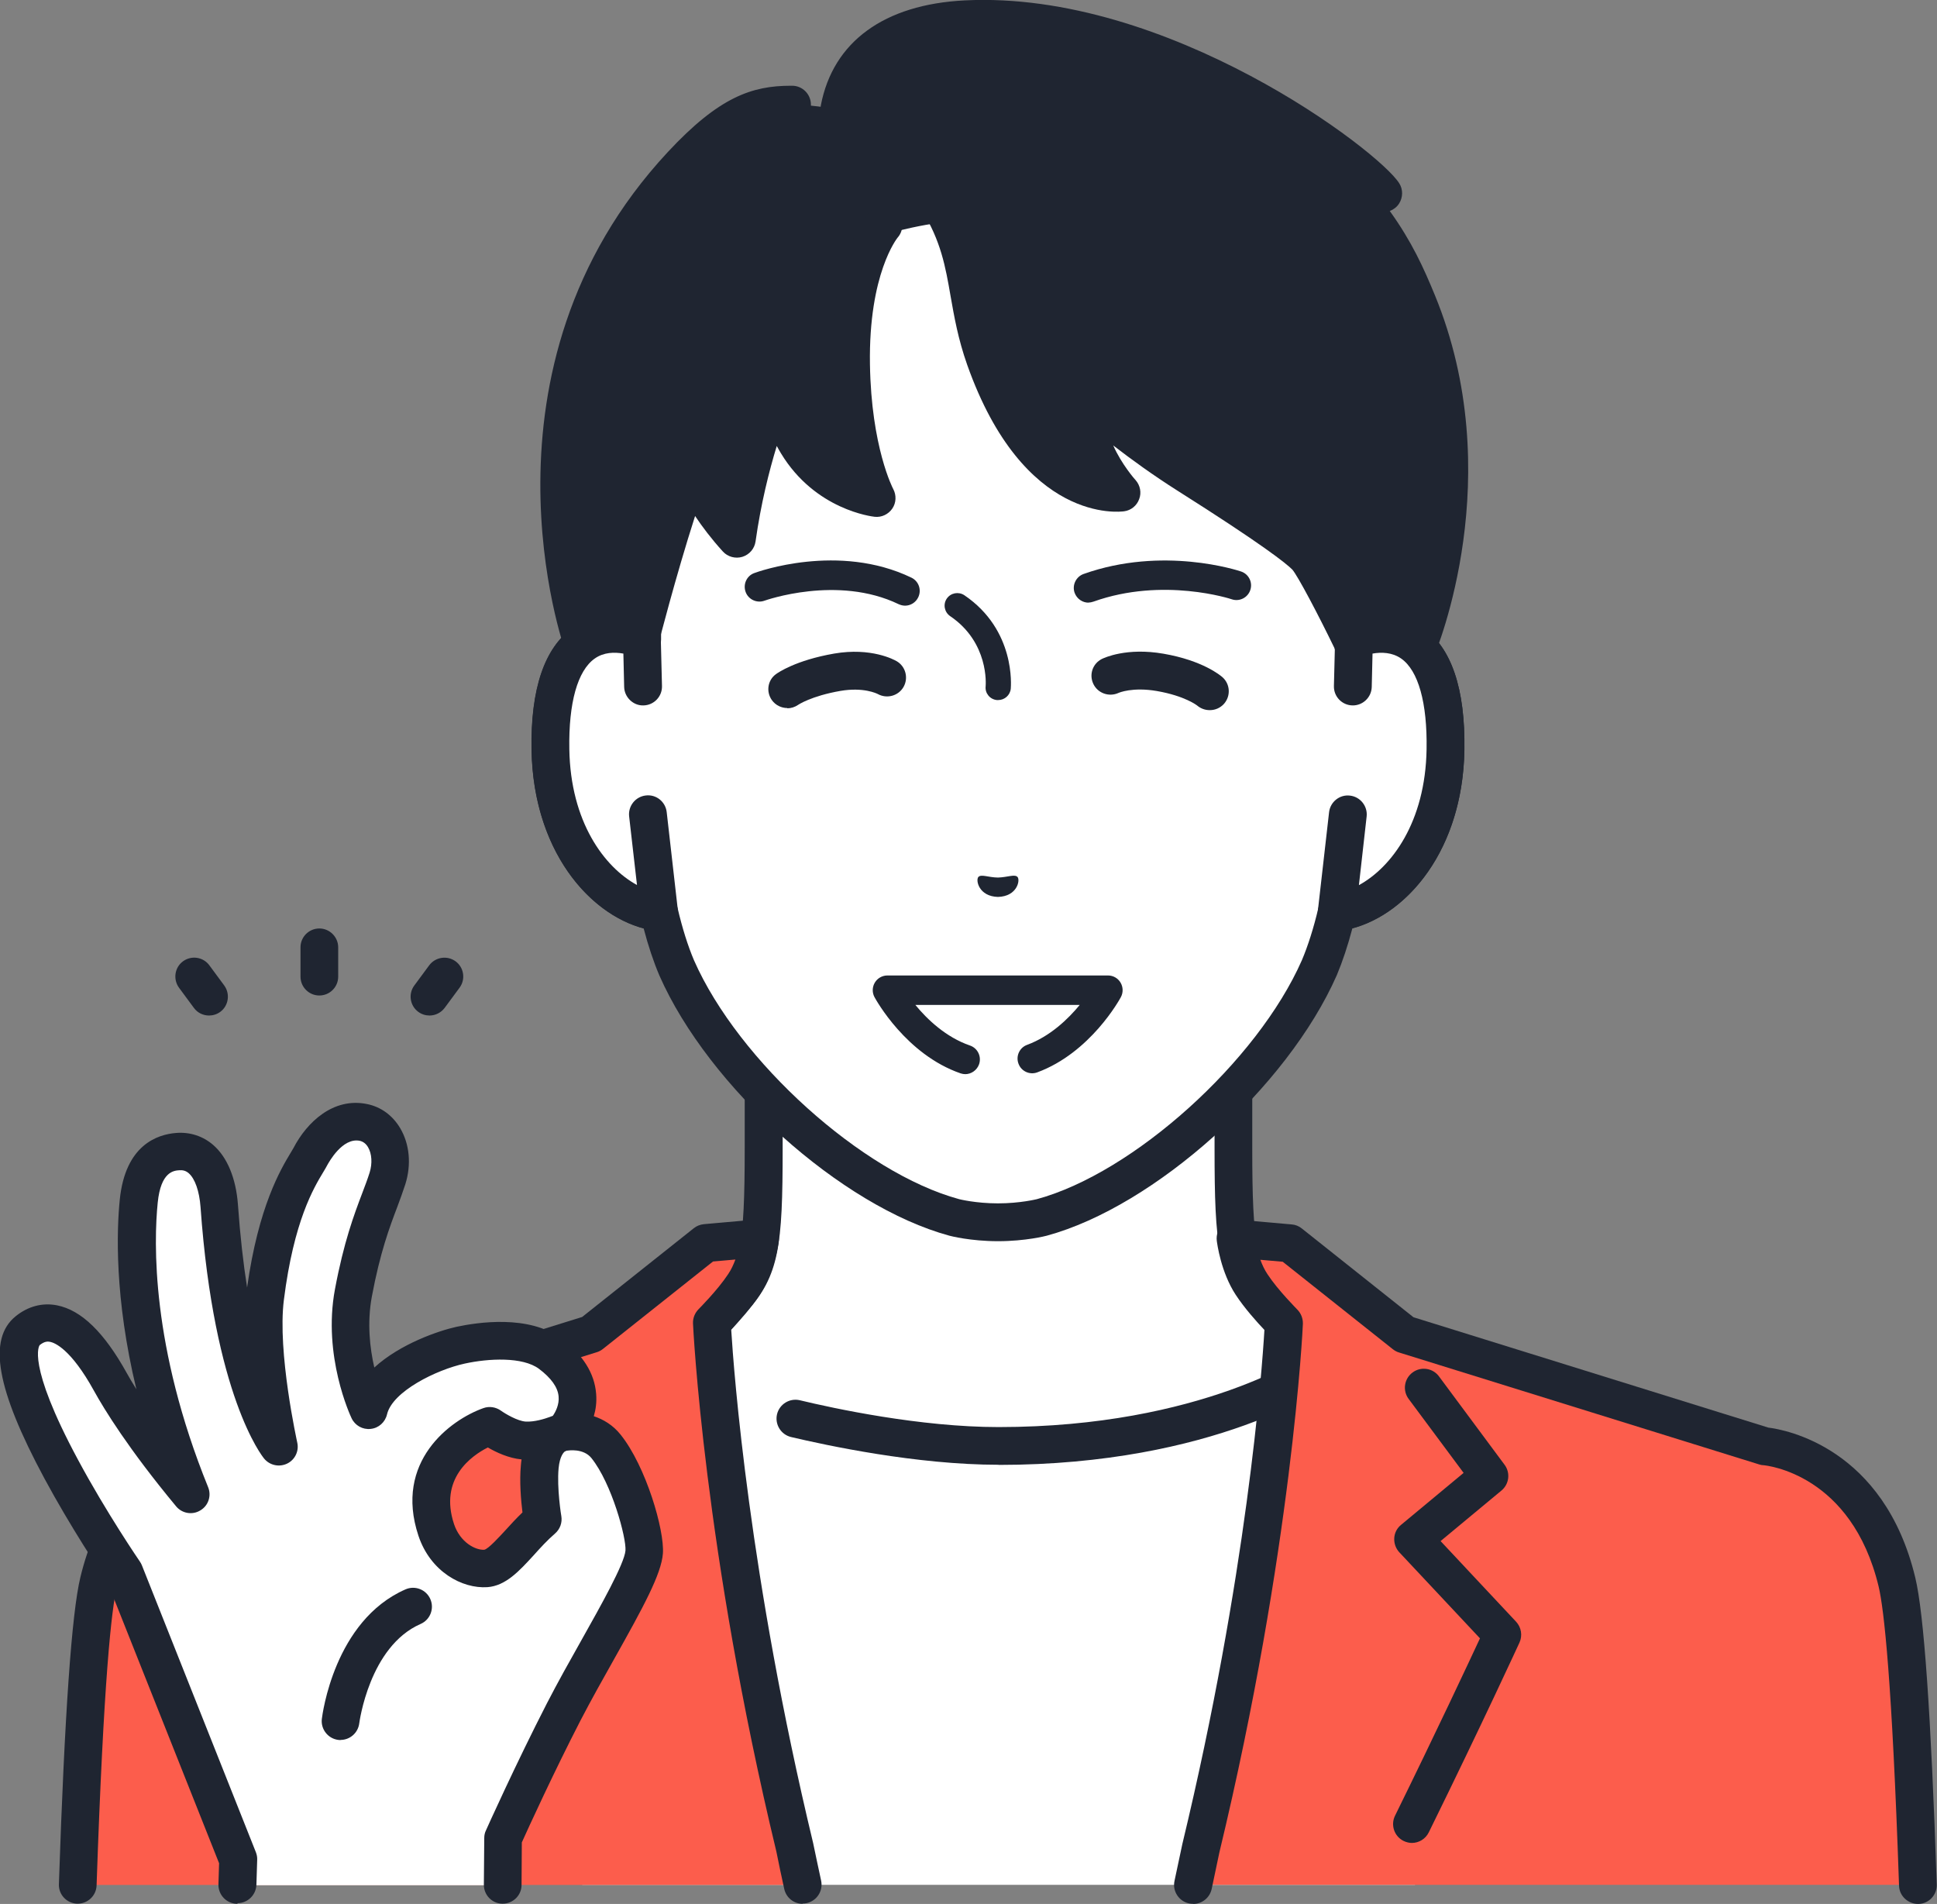
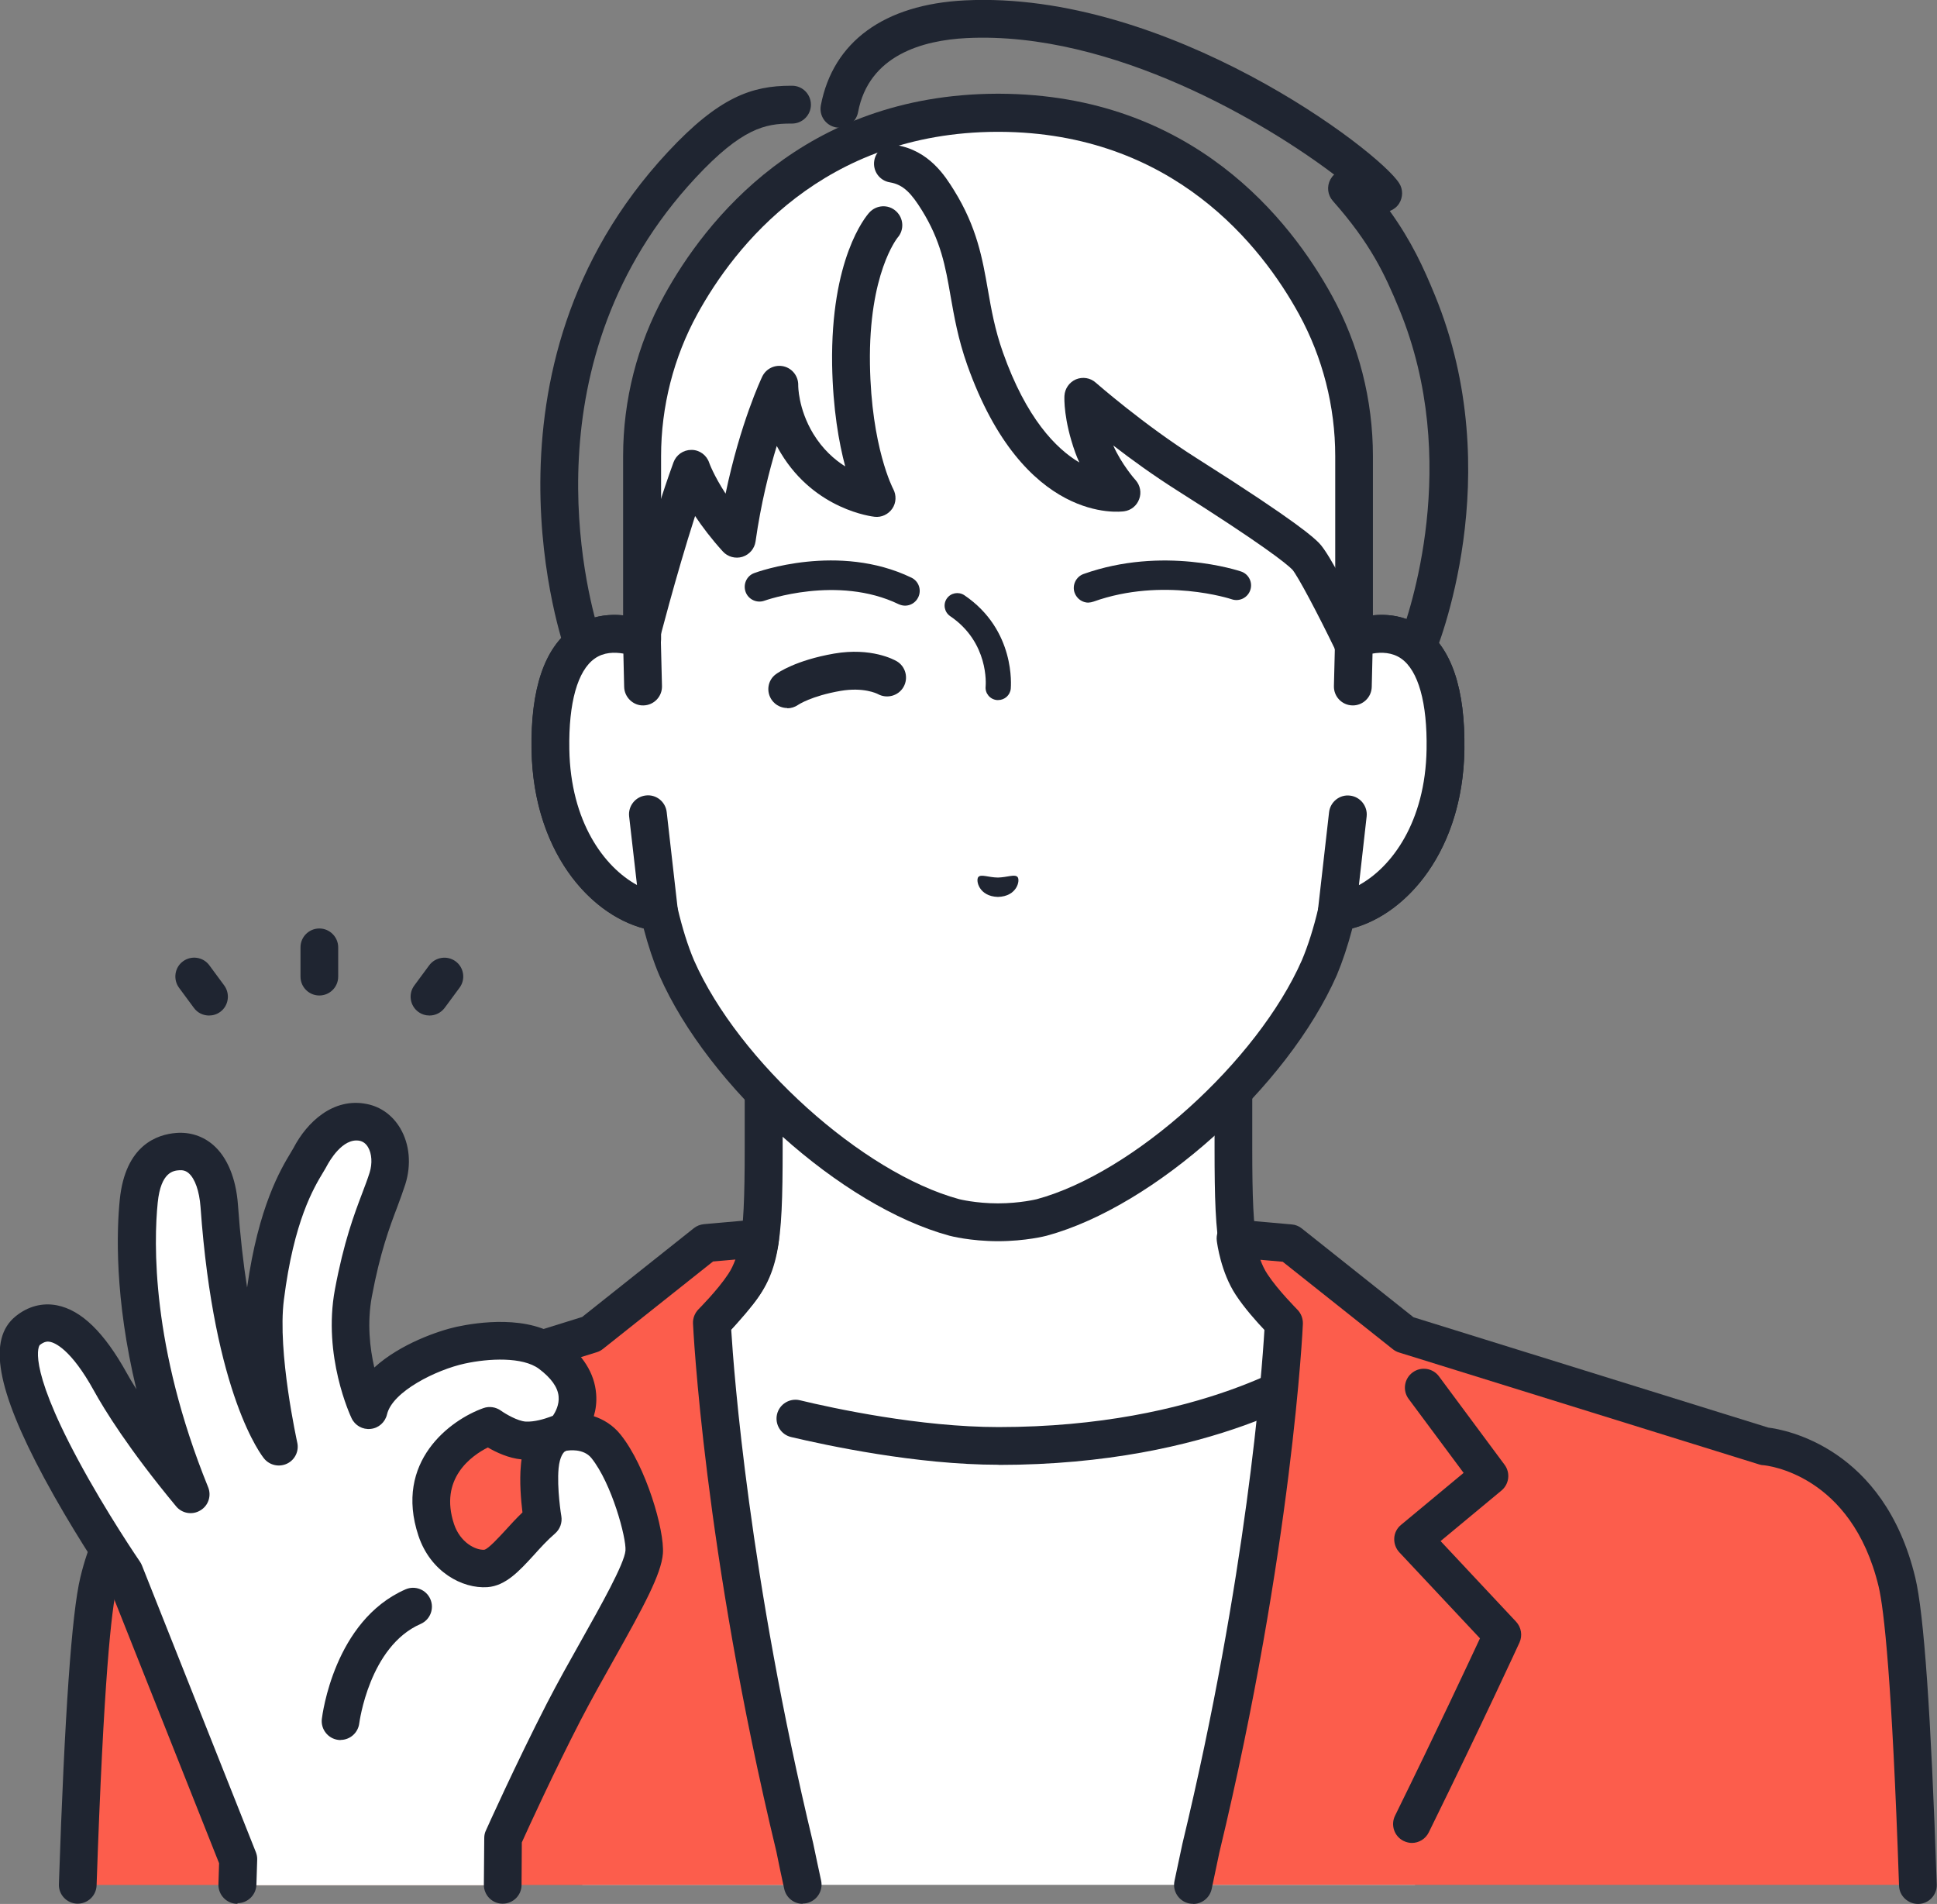
<svg xmlns="http://www.w3.org/2000/svg" id="_レイヤー_2" width="148" height="145.45" viewBox="0 0 148 145.45">
  <rect x="0" y="0" width="148" height="145.45" fill="#808080" stroke="none" />
  <defs>
    <style>
      .cls-1 {
        fill: #fff;
      }

      .cls-2 {
        fill: #fc5d4c;
      }

      .cls-3 {
        fill: #1f2531;
      }
    </style>
  </defs>
  <g>
    <g>
      <path class="cls-1" d="M113.19,109.95c-11.89-4.47-14.52-8.41-16.57-10.73s-2.36-3.99-2.36-11.49v-23.32l-17.95,4.1-17.95-4.1v23.32c0,7.5-.31,9.17-2.36,11.49s-4.68,6.26-16.57,10.73c-11.87,4.47,23.58,25.83,23.58,25.83h26.6s35.46-21.37,23.58-25.83Z" />
      <path class="cls-3" d="M89.61,137.23c-.49,0-.97-.25-1.24-.7-.41-.68-.19-1.57.49-1.98,10.75-6.48,25.71-17.55,25.31-21.88-.02-.23-.08-.83-1.49-1.36-11.22-4.22-14.47-8-16.62-10.51-.18-.21-.36-.42-.53-.61-2.46-2.77-2.73-4.97-2.73-12.45v-21.51l-16.18,3.7c-.21.05-.43.05-.64,0l-16.18-3.7v21.51c0,7.48-.27,9.68-2.73,12.45-.17.19-.34.4-.53.61-2.15,2.5-5.4,6.29-16.62,10.51-1.41.53-1.47,1.14-1.49,1.36-.4,4.33,14.56,15.4,25.31,21.88.68.41.9,1.3.49,1.98-.41.68-1.3.9-1.98.49-4.58-2.76-27.4-16.92-26.7-24.62.11-1.2.78-2.84,3.35-3.81,10.53-3.96,13.48-7.4,15.44-9.69.19-.23.38-.44.56-.65,1.65-1.85,2-2.96,2-10.53v-23.32c0-.44.2-.86.54-1.13.34-.27.79-.38,1.22-.28l17.63,4.03,17.63-4.03c.43-.1.88,0,1.22.28.34.27.54.69.54,1.13v23.32c0,7.56.35,8.67,2,10.53.18.2.37.42.56.65,1.96,2.28,4.92,5.73,15.44,9.69,2.57.97,3.24,2.6,3.35,3.81.7,7.69-22.12,21.85-26.7,24.62-.23.14-.49.21-.74.21Z" />
    </g>
    <path class="cls-1" d="M76.31,110.45c-16.28,0-24.72-5.96-24.72-5.96l-7.1,39.5h63.63l-7.23-39.5s-8.3,5.96-24.58,5.96Z" />
    <path class="cls-3" d="M76.31,111.9c-6.31,0-13.2-1.49-15.87-2.12-.78-.19-1.25-.97-1.07-1.74.19-.78.97-1.25,1.74-1.07,2.57.62,9.19,2.05,15.19,2.05,15.55,0,23.66-5.63,23.74-5.69.65-.46,1.55-.31,2.01.34.46.65.32,1.55-.33,2.01-.35.25-8.87,6.23-25.43,6.23Z" />
    <g>
      <g>
        <g>
          <path class="cls-1" d="M103.45,48.83s0,0,0,0v-14c0-4.04-1.01-8.01-2.95-11.55-3.71-6.76-11.21-14.62-24.14-14.68h-.23c-12.92.06-20.43,7.92-24.14,14.68-1.94,3.54-2.95,7.51-2.95,11.55v14s0,0,0,0c-3.01-1.14-7.13-.4-6.99,8.42.13,7.81,4.83,12,8.3,12.43h0c.35,1.49.79,2.95,1.34,4.25,3.6,8.16,13.35,16.94,21.21,19.07,0,0,1.4.37,3.34.37s3.34-.37,3.34-.37c7.86-2.13,17.61-10.91,21.21-19.07.56-1.3.99-2.76,1.34-4.25h0c3.47-.43,8.17-4.62,8.3-12.43.14-8.82-3.98-9.56-6.99-8.42Z" />
          <path class="cls-3" d="M76.25,94.82c-2.1,0-3.64-.4-3.71-.42-8.25-2.24-18.4-11.34-22.16-19.88-.45-1.06-.85-2.26-1.2-3.59-4.23-1.13-8.44-6.02-8.56-13.64-.08-4.66.99-7.81,3.17-9.34,1.09-.77,2.41-1.08,3.82-.94v-12.17c0-4.28,1.08-8.52,3.13-12.25,3.15-5.73,10.64-15.36,25.4-15.43h.23c14.77.06,22.25,9.69,25.4,15.43,2.05,3.73,3.13,7.96,3.13,12.25v12.17c1.42-.15,2.73.17,3.82.94,2.18,1.53,3.24,4.67,3.17,9.33-.12,7.63-4.34,12.52-8.56,13.64-.35,1.33-.75,2.53-1.19,3.58-3.77,8.56-13.92,17.66-22.16,19.9-.07.02-1.62.42-3.72.42ZM46.94,49.87c-.5,0-1.03.11-1.5.44-1.31.92-2,3.38-1.94,6.92.11,7.01,4.18,10.67,7.04,11.02.6.07,1.09.52,1.23,1.11.36,1.54.78,2.88,1.26,4.01,3.4,7.71,12.87,16.24,20.26,18.24,0,0,1.26.32,2.96.32s2.96-.32,2.97-.32c7.38-2,16.85-10.53,20.25-18.25.47-1.11.9-2.46,1.26-3.99.14-.59.63-1.03,1.23-1.11,2.85-.36,6.92-4.01,7.04-11.02.06-3.55-.63-6-1.94-6.92-1.04-.73-2.38-.39-3.09-.12-.44.17-.94.11-1.33-.16-.39-.27-.62-.71-.62-1.19v-14c0-3.8-.96-7.55-2.77-10.85-2.84-5.18-9.6-13.87-22.88-13.93h-.22c-13.27.06-20.03,8.75-22.87,13.93-1.81,3.3-2.77,7.06-2.77,10.85v14c0,.5-.26.97-.69,1.23-.35.21-.76.27-1.15.16-.04-.01-.08-.03-.12-.04-.39-.15-.97-.32-1.59-.32Z" />
        </g>
-         <path class="cls-3" d="M72.66,17.13c1.53,3.42,1.21,6.28,2.62,10.26,3.97,11.2,10.41,10.25,10.41,10.25,0,0-1.57-1.43-2.31-4.01-.68-2.35-.59-3.32-.59-3.32,0,0,3.71,3.27,7.92,5.93,4.21,2.66,8.02,5.2,9.08,6.27.75.77,3.49,6.41,3.49,6.41l1.48,3.97,3.44-3.26s5.58-13.15.08-26.53c-1.21-2.94-2.4-5.38-5.34-8.69h0s2.74.37,2.74.37c-1.09-1.75-16.75-14.06-31.9-13.3-4.4.22-8.7,1.93-9.63,6.85-2.65-.21-6.5-1.71-12.08,4.29-15.02,16.13-7.54,36.64-7.54,36.64l2.99,1.67,1.35-1.99s2-7.82,3.92-13.1c0,0,.78,2.36,3.49,5.36,1-7.1,3.24-11.77,3.24-11.77,0,0-.16,2.01,1.55,4.8,2.3,3.75,5.88,3.86,5.88,3.86,0,0-1.85-3.35-1.95-10.2-.12-7.75,1.93-9.83,1.93-9.83,0,0,5.46-1.5,5.72-.9Z" />
        <path class="cls-3" d="M47.53,52.35c-.24,0-.48-.06-.7-.18l-2.99-1.67c-.3-.17-.54-.44-.65-.77-.08-.21-7.61-21.53,7.84-38.12,3.92-4.21,6.43-5.06,9.4-5.06.03,0,.06,0,.09,0,.8,0,1.44.65,1.44,1.45,0,.79-.65,1.44-1.44,1.44-.03,0-.07,0-.1,0-1.94,0-3.74.35-7.27,4.14-12.96,13.92-8.36,31.51-7.4,34.67l1.34.75.47-.69c.36-1.39,2.14-8.17,3.9-12.99.21-.57.75-.95,1.36-.95,0,0,.02,0,.02,0,.62,0,1.16.41,1.35.99,0,0,.33.94,1.25,2.35,1.12-5.38,2.72-8.77,2.8-8.94.3-.62.98-.94,1.65-.78.66.16,1.12.77,1.1,1.45,0,0-.02,1.77,1.15,3.7.72,1.18,1.61,1.97,2.44,2.49-.48-1.8-.94-4.38-1-7.76-.12-8.08,2.53-11.29,2.84-11.63.53-.59,1.45-.65,2.04-.11.59.53.65,1.44.11,2.04,0,.01-2.21,2.71-2.1,9.66.1,6.33,1.76,9.5,1.78,9.53.25.47.23,1.05-.07,1.49-.3.44-.82.69-1.35.63-.18-.02-4.54-.52-7.16-4.85-.11-.19-.22-.37-.32-.56-.58,1.9-1.21,4.39-1.62,7.29-.08.56-.47,1.01-1.01,1.18-.53.16-1.12,0-1.49-.41-.89-.98-1.58-1.9-2.12-2.71-1.5,4.67-2.8,9.77-2.82,9.84-.04.16-.11.32-.2.45l-1.35,1.99c-.28.41-.73.63-1.2.63Z" />
        <path class="cls-3" d="M104.77,54.33c-.11,0-.22-.01-.33-.04-.47-.11-.86-.45-1.03-.9l-1.46-3.9c-1.22-2.52-2.79-5.5-3.21-5.98-.46-.46-2.23-1.89-8.81-6.05-1.8-1.14-3.5-2.37-4.87-3.43.62,1.42,1.69,2.64,1.71,2.65.35.4.46.96.27,1.45-.18.5-.62.86-1.15.93-.31.04-7.67.99-11.99-11.19-.7-1.98-1-3.72-1.27-5.25-.39-2.26-.74-4.22-2.2-6.57-.78-1.25-1.39-1.95-2.44-2.12-.79-.13-1.32-.87-1.19-1.66.13-.79.87-1.32,1.66-1.19,2.54.41,3.77,2.39,4.43,3.45,1.76,2.83,2.18,5.25,2.59,7.6.26,1.49.53,3.04,1.15,4.79,1.78,5.03,4.05,7.35,5.84,8.41-.11-.24-.22-.5-.31-.75-.9-2.51-.84-4.16-.83-4.34.03-.55.37-1.04.88-1.26.51-.21,1.1-.12,1.51.25.04.03,3.68,3.23,7.74,5.79,7.84,4.96,8.97,6.1,9.34,6.48.8.81,2.7,4.61,3.76,6.8.02.04.04.08.05.12l.72,1.92,1.62-1.54c.72-1.89,4.75-13.53-.03-25.16-1.11-2.69-2.18-5.01-5.08-8.29-.4-.45-.48-1.1-.19-1.64.08-.14.17-.27.29-.37-5.07-3.85-16.9-10.99-28.1-10.43-3.32.17-7.46,1.29-8.28,5.67-.15.78-.9,1.3-1.69,1.15s-1.3-.9-1.15-1.69C63.65,3.19,67.55.34,73.71.03c15.51-.78,31.66,11.5,33.2,13.97.3.47.29,1.08-.01,1.55-.17.27-.43.46-.71.57,1.68,2.34,2.58,4.33,3.44,6.42,5.67,13.79.15,27.09-.08,27.65-.08.18-.19.35-.34.48l-3.44,3.26c-.27.26-.63.4-.99.4Z" />
        <g>
          <path class="cls-1" d="M49.13,52.45l-.09-3.61c-3.01-1.14-7.13-.4-6.99,8.42.13,7.81,4.83,12,8.3,12.43l-.85-7.47-.37-9.77Z" />
          <path class="cls-3" d="M50.36,71.13c-.06,0-.12,0-.18-.01-4.54-.57-9.43-5.61-9.57-13.84-.08-4.66.99-7.81,3.17-9.34,1.58-1.11,3.63-1.27,5.78-.46.55.21.92.73.93,1.32l.09,3.61c.02.8-.61,1.46-1.41,1.48-.77.03-1.46-.61-1.48-1.41l-.06-2.55c-.68-.12-1.5-.11-2.19.38-1.31.92-2,3.38-1.94,6.92.09,5.57,2.68,9.02,5.17,10.38l-.6-5.24c-.09-.79.48-1.51,1.27-1.6.8-.1,1.51.48,1.6,1.27l.85,7.47c.05.44-.1.88-.42,1.19-.27.27-.64.42-1.02.42Z" />
        </g>
        <g>
          <path class="cls-1" d="M103.45,48.83l-.09,3.61-.37,9.77-.85,7.47c3.47-.43,8.17-4.62,8.3-12.43.14-8.82-3.98-9.56-6.99-8.42Z" />
          <path class="cls-3" d="M102.14,71.13c-.38,0-.74-.15-1.02-.42-.32-.31-.47-.75-.42-1.19l.85-7.47c.09-.79.81-1.37,1.6-1.27.79.09,1.36.81,1.27,1.6l-.59,5.24c2.49-1.36,5.08-4.81,5.17-10.38.06-3.55-.63-6.01-1.94-6.93-.69-.48-1.51-.5-2.19-.38l-.06,2.55c-.02.8-.69,1.43-1.48,1.41-.8-.02-1.43-.68-1.41-1.48l.09-3.61c.01-.59.38-1.11.93-1.32,2.15-.81,4.2-.65,5.78.46,2.18,1.53,3.24,4.67,3.17,9.34-.13,8.23-5.03,13.28-9.57,13.84-.06,0-.12.01-.18.01Z" />
        </g>
      </g>
      <g>
        <path class="cls-3" d="M74.75,67c.21-.24.76.03,1.5.04.73-.02,1.29-.28,1.5-.04.21.25-.03,1.48-1.5,1.52-1.46-.04-1.71-1.27-1.5-1.52Z" />
        <path class="cls-3" d="M76.27,53.48s-.06,0-.1,0c-.53-.05-.92-.52-.86-1.05.01-.13.26-3.35-2.71-5.36-.44-.3-.56-.9-.26-1.34.3-.44.9-.55,1.34-.26,3.94,2.67,3.56,6.96,3.55,7.14-.05.5-.47.87-.96.87Z" />
        <g>
          <path class="cls-1" d="M73.77,80.94l5.13-.06c3.71-1.38,5.78-5.22,5.78-5.22h-16.86s2.14,3.97,5.96,5.29Z" />
-           <path class="cls-3" d="M73.77,82.06c-.12,0-.25-.02-.37-.06-4.18-1.44-6.48-5.64-6.58-5.82-.19-.35-.18-.77.02-1.11.2-.34.57-.55.96-.55h16.86c.4,0,.76.21.96.55.2.34.21.76.02,1.11-.09.17-2.32,4.24-6.38,5.74-.58.22-1.23-.08-1.44-.66-.22-.58.08-1.23.66-1.44,1.76-.65,3.13-1.97,4.02-3.05h-12.56c.91,1.11,2.34,2.47,4.17,3.1.59.2.9.84.7,1.43-.16.46-.6.76-1.06.76Z" />
        </g>
        <path class="cls-3" d="M69.16,46.27c-.16,0-.33-.04-.49-.11-4.68-2.26-10.2-.29-10.26-.27-.58.21-1.23-.09-1.44-.67-.21-.58.08-1.23.66-1.44.26-.1,6.45-2.33,12.01.35.56.27.79.94.52,1.5-.19.4-.59.64-1.01.64Z" />
        <path class="cls-3" d="M83.17,46.04c-.46,0-.89-.29-1.06-.75-.21-.58.1-1.23.68-1.44,6.07-2.16,11.8-.27,12.04-.19.59.2.9.84.7,1.42-.2.59-.84.9-1.42.7-.05-.02-5.24-1.72-10.56.18-.12.04-.25.07-.38.07Z" />
-         <path class="cls-3" d="M92.42,54.25c-.34,0-.68-.12-.96-.36h0s-.93-.73-3.07-1.1c-1.86-.32-2.9.13-2.94.15-.72.32-1.57.02-1.91-.69-.34-.71-.06-1.55.65-1.91.19-.09,1.89-.89,4.71-.4,3,.52,4.35,1.66,4.5,1.79.6.53.65,1.44.12,2.04-.29.32-.68.48-1.08.48Z" />
        <path class="cls-3" d="M60.16,54.09c-.45,0-.9-.21-1.18-.6-.46-.64-.33-1.53.31-1.99.15-.11,1.51-1.06,4.44-1.57,2.84-.49,4.59.47,4.78.58.69.4.92,1.29.52,1.98-.4.68-1.27.91-1.96.53-.08-.04-1.09-.54-2.85-.24-2.24.39-3.23,1.06-3.24,1.07-.25.17-.54.26-.83.26Z" />
      </g>
    </g>
    <g>
      <path class="cls-2" d="M54.4,101.05s1.57-1.56,2.46-2.92c.98-1.49,1.23-3.52,1.23-3.52l-4.16.37-8.75,6.95-27.51,8.55s-7.76.56-10.12,10.37c-.7,2.91-1.22,11.98-1.6,23.15h55.39c-.21-.95-.41-1.89-.6-2.84-5.6-23.26-6.34-40.11-6.34-40.11Z" />
      <path class="cls-3" d="M61.33,145.44c-.67,0-1.26-.46-1.41-1.14-.21-.95-.41-1.9-.6-2.85-5.56-23.08-6.36-40.17-6.37-40.34-.02-.41.14-.8.42-1.09.01-.01,1.47-1.47,2.27-2.69.23-.34.41-.73.55-1.11l-1.71.15-8.41,6.68c-.14.11-.3.2-.47.25l-27.51,8.55c-.1.03-.21.05-.32.06-.27.02-6.76.67-8.83,9.27-.42,1.72-1.02,7.09-1.56,22.86-.03.8-.7,1.41-1.49,1.39-.8-.03-1.42-.7-1.39-1.49.44-13.04.98-20.7,1.64-23.44,2.39-9.93,9.93-11.29,11.23-11.46l27.11-8.43,8.53-6.78c.22-.18.49-.28.77-.31l4.16-.37c.44-.04.86.12,1.17.43.3.31.45.75.4,1.18-.03.24-.32,2.41-1.45,4.14-.66,1.01-1.63,2.08-2.19,2.68.2,3.23,1.36,18.83,6.26,39.22.2.98.41,1.93.61,2.87.17.78-.33,1.55-1.11,1.72-.1.02-.21.03-.31.03Z" />
    </g>
    <g>
      <path class="cls-2" d="M134.82,110.47l-27.51-8.55-8.75-6.95-4.16-.37s.25,2.03,1.23,3.52c.89,1.36,2.46,2.92,2.46,2.92,0,0-.74,16.85-6.34,40.11-.2.94-.4,1.89-.6,2.84h55.39c-.38-11.17-.9-20.23-1.6-23.15-2.36-9.81-10.12-10.37-10.12-10.37Z" />
      <path class="cls-3" d="M91.16,145.44c-.1,0-.2-.01-.31-.03-.78-.17-1.28-.94-1.11-1.72.2-.94.4-1.89.6-2.82,4.92-20.43,6.08-36.04,6.27-39.27-.57-.6-1.53-1.67-2.19-2.68-1.13-1.72-1.42-3.9-1.45-4.14-.05-.43.09-.87.4-1.18.3-.31.72-.48,1.17-.43l4.16.37c.28.02.55.13.77.31l8.53,6.78,27.11,8.43c1.3.16,8.84,1.52,11.23,11.46.66,2.73,1.2,10.4,1.64,23.44.03.8-.6,1.47-1.39,1.49-.78.02-1.47-.6-1.49-1.39-.54-15.77-1.15-21.13-1.56-22.86-2.07-8.6-8.56-9.25-8.83-9.27-.1,0-.21-.03-.31-.06l-27.51-8.55c-.17-.05-.33-.14-.47-.25l-8.41-6.68-1.71-.15c.14.38.32.77.55,1.11.8,1.22,2.26,2.67,2.27,2.69.29.29.44.68.43,1.09,0,.17-.81,17.26-6.38,40.38-.19.9-.39,1.85-.59,2.8-.15.68-.75,1.14-1.41,1.14Z" />
    </g>
    <path class="cls-3" d="M107.89,140.79c-.21,0-.43-.05-.64-.15-.72-.35-1.01-1.22-.66-1.93,3.22-6.55,5.58-11.6,6.49-13.55l-6.16-6.57c-.27-.29-.41-.68-.39-1.08.02-.4.21-.77.52-1.02l4.78-3.97-4.2-5.65c-.48-.64-.34-1.55.3-2.02.64-.48,1.55-.34,2.02.3l5.01,6.75c.46.62.35,1.48-.24,1.97l-4.65,3.86,5.77,6.16c.4.43.5,1.06.26,1.59-.03.06-2.76,6.02-6.93,14.5-.25.51-.76.81-1.3.81Z" />
  </g>
  <g>
    <g>
      <g>
        <path class="cls-1" d="M43.07,109.43s2.95-3.02-1.04-6c-1.78-1.34-4.92-1.07-6.85-.65-1.92.42-6.4,2.18-7.04,4.97,0,0-2.03-4.27-1.16-8.95.89-4.8,1.99-6.81,2.6-8.76.61-1.95-.18-3.94-1.85-4.28-2.09-.42-3.52,1.63-4.03,2.6-.51.97-2.55,3.51-3.48,10.79-.55,4.31,1.05,11.4,1.05,11.4,0,0-3.53-4.26-4.54-18.42-.16-2.26-1.13-4.29-3.17-4.13-2.32.17-2.84,2.36-2.98,3.77-.12,1.16-1.09,10.03,3.95,22.43-3.49-4.21-5.33-7.18-6.12-8.59-2.3-4.16-4.53-5.37-6.33-3.91-1.75,1.41.21,6.2,2.55,10.55,2.24,4.17,4.83,7.94,4.83,7.94l8.71,21.92-.06,1.91h20.26l.03-3.56s2.24-5.01,4.64-9.65c2.49-4.82,6-10.23,6.15-12.21.1-1.35-1.16-5.88-2.91-8.07-1.2-1.49-3.23-1.08-3.23-1.08ZM41.23,112.06c-.16,1.71.22,4.03.22,4.03-1.82,1.58-3.04,3.66-4.33,3.74-1.29.09-3.11-.87-3.8-2.95-1.93-5.81,4.08-7.93,4.08-7.93,0,0,1.41,1.04,2.67,1.11,1.02.05,2.09-.31,2.46-.46.09-.04.15-.06.15-.06,0,0-.06.02-.15.06-.33.16-1.14.71-1.3,2.46Z" />
        <path class="cls-1" d="M42.53,109.6c.09-.03.15-.06.15-.06,0,0-.06.02-.15.06Z" />
        <path class="cls-3" d="M18.14,145.44s-.03,0-.05,0c-.8-.03-1.42-.69-1.4-1.49l.05-1.61-8.54-21.49c-.49-.72-2.78-4.14-4.82-7.93-3.66-6.81-4.33-10.62-2.19-12.36.95-.77,2.05-1.06,3.17-.84,1.86.37,3.6,2.06,5.33,5.18.16.28.39.69.73,1.23-1.69-7.01-1.5-12.17-1.27-14.47.42-4.21,2.89-5,4.32-5.11,1.05-.08,2.03.24,2.81.91,1.08.93,1.75,2.55,1.9,4.56.17,2.4.41,4.5.7,6.34.87-6.21,2.58-9.05,3.32-10.28.09-.16.17-.28.23-.39,1.02-1.96,3.03-3.87,5.6-3.35,1.07.21,1.97.87,2.55,1.85.72,1.22.86,2.78.39,4.28-.18.56-.39,1.12-.61,1.72-.59,1.55-1.32,3.49-1.95,6.87-.37,2-.15,3.94.19,5.41,1.98-1.81,4.92-2.81,6.28-3.11,1.59-.34,5.54-.95,8.02.91,1.64,1.22,2.53,2.64,2.65,4.22.05.63-.03,1.2-.18,1.7.73.24,1.47.68,2.05,1.41,1.94,2.42,3.36,7.3,3.23,9.08-.12,1.57-1.49,4.08-3.72,8.05-.88,1.56-1.78,3.17-2.58,4.71-2.03,3.94-3.98,8.2-4.48,9.31l-.02,3.25c0,.79-.65,1.43-1.44,1.43h-.01c-.8,0-1.44-.66-1.43-1.46l.03-3.56c0-.2.04-.4.13-.58.02-.05,2.29-5.1,4.67-9.73.82-1.59,1.74-3.23,2.63-4.81,1.46-2.6,3.28-5.83,3.36-6.84.07-.96-1.04-5.11-2.6-7.06-.62-.77-1.78-.58-1.83-.57-.02,0-.04,0-.06,0-.01,0-.02.01-.04.02-.02,0-.06.03-.11.05-.08.06-.38.35-.47,1.28-.14,1.5.2,3.64.21,3.66.08.49-.1.99-.48,1.32-.59.51-1.12,1.09-1.63,1.66-1.1,1.2-2.14,2.34-3.54,2.44h0c-1.92.13-4.35-1.17-5.27-3.93-1.88-5.66,2.43-8.85,4.97-9.75.45-.16.95-.08,1.34.2.35.25,1.27.79,1.88.83.67.04,1.46-.21,1.84-.35.1-.04.18-.07.24-.09.21-.3.5-.86.44-1.48-.06-.7-.57-1.41-1.5-2.11-1.25-.93-3.84-.8-5.67-.4-2.17.47-5.53,2.13-5.94,3.88-.14.6-.64,1.05-1.25,1.11-.61.07-1.2-.26-1.46-.82-.09-.19-2.22-4.75-1.27-9.84.68-3.63,1.46-5.7,2.09-7.36.22-.58.41-1.08.56-1.56.22-.7.17-1.45-.12-1.94-.16-.27-.37-.43-.64-.49-1.32-.26-2.35,1.64-2.47,1.85-.08.15-.18.33-.31.54-.73,1.21-2.25,3.73-3.01,9.76-.51,4.01,1.01,10.83,1.02,10.9.15.65-.17,1.32-.77,1.61-.6.29-1.32.14-1.75-.37-.16-.19-3.84-4.79-4.87-19.24-.09-1.2-.42-2.16-.91-2.58-.2-.17-.42-.24-.71-.22-.42.03-1.41.1-1.65,2.47-.3,2.98-.52,10.98,3.85,21.74.27.66.02,1.42-.6,1.78-.61.37-1.4.23-1.85-.32-3.65-4.4-5.49-7.41-6.27-8.82-1.77-3.21-3.01-3.67-3.35-3.74-.19-.04-.44-.04-.8.25-.01.01-1.06,1.34,2.92,8.74,2.17,4.05,4.72,7.77,4.74,7.8.06.09.11.18.15.28l8.71,21.92c.07.18.11.38.1.58l-.06,1.91c-.03.78-.67,1.4-1.44,1.4ZM37.27,110.58c-1.25.63-3.73,2.38-2.58,5.85.47,1.41,1.65,2.01,2.32,1.96.32-.08,1.1-.94,1.62-1.5.39-.43.81-.89,1.29-1.35-.11-.89-.24-2.37-.12-3.61.01-.15.03-.3.05-.44-.98-.09-1.94-.54-2.57-.91Z" />
      </g>
      <path class="cls-3" d="M26.03,132.93c-.06,0-.11,0-.17-.01-.79-.09-1.36-.81-1.27-1.6.04-.31.94-7.51,6.39-9.9.73-.32,1.58.01,1.9.74.32.73-.01,1.58-.74,1.9-3.93,1.72-4.68,7.54-4.69,7.59-.09.73-.71,1.27-1.43,1.27Z" />
    </g>
    <g>
      <path class="cls-3" d="M24.4,76.05c-.8,0-1.44-.65-1.44-1.44v-2.24c0-.8.65-1.44,1.44-1.44s1.44.65,1.44,1.44v2.24c0,.8-.65,1.44-1.44,1.44Z" />
      <path class="cls-3" d="M32.82,77.58c-.3,0-.6-.09-.86-.28-.64-.47-.78-1.38-.3-2.02l1.13-1.53c.47-.64,1.38-.78,2.02-.31.64.47.78,1.38.3,2.02l-1.13,1.53c-.28.38-.72.59-1.16.59Z" />
      <path class="cls-3" d="M15.97,77.58c-.44,0-.88-.2-1.16-.59l-1.13-1.53c-.47-.64-.34-1.55.3-2.02.64-.47,1.55-.34,2.02.31l1.13,1.53c.47.64.34,1.55-.3,2.02-.26.19-.56.28-.86.28Z" />
    </g>
  </g>
</svg>